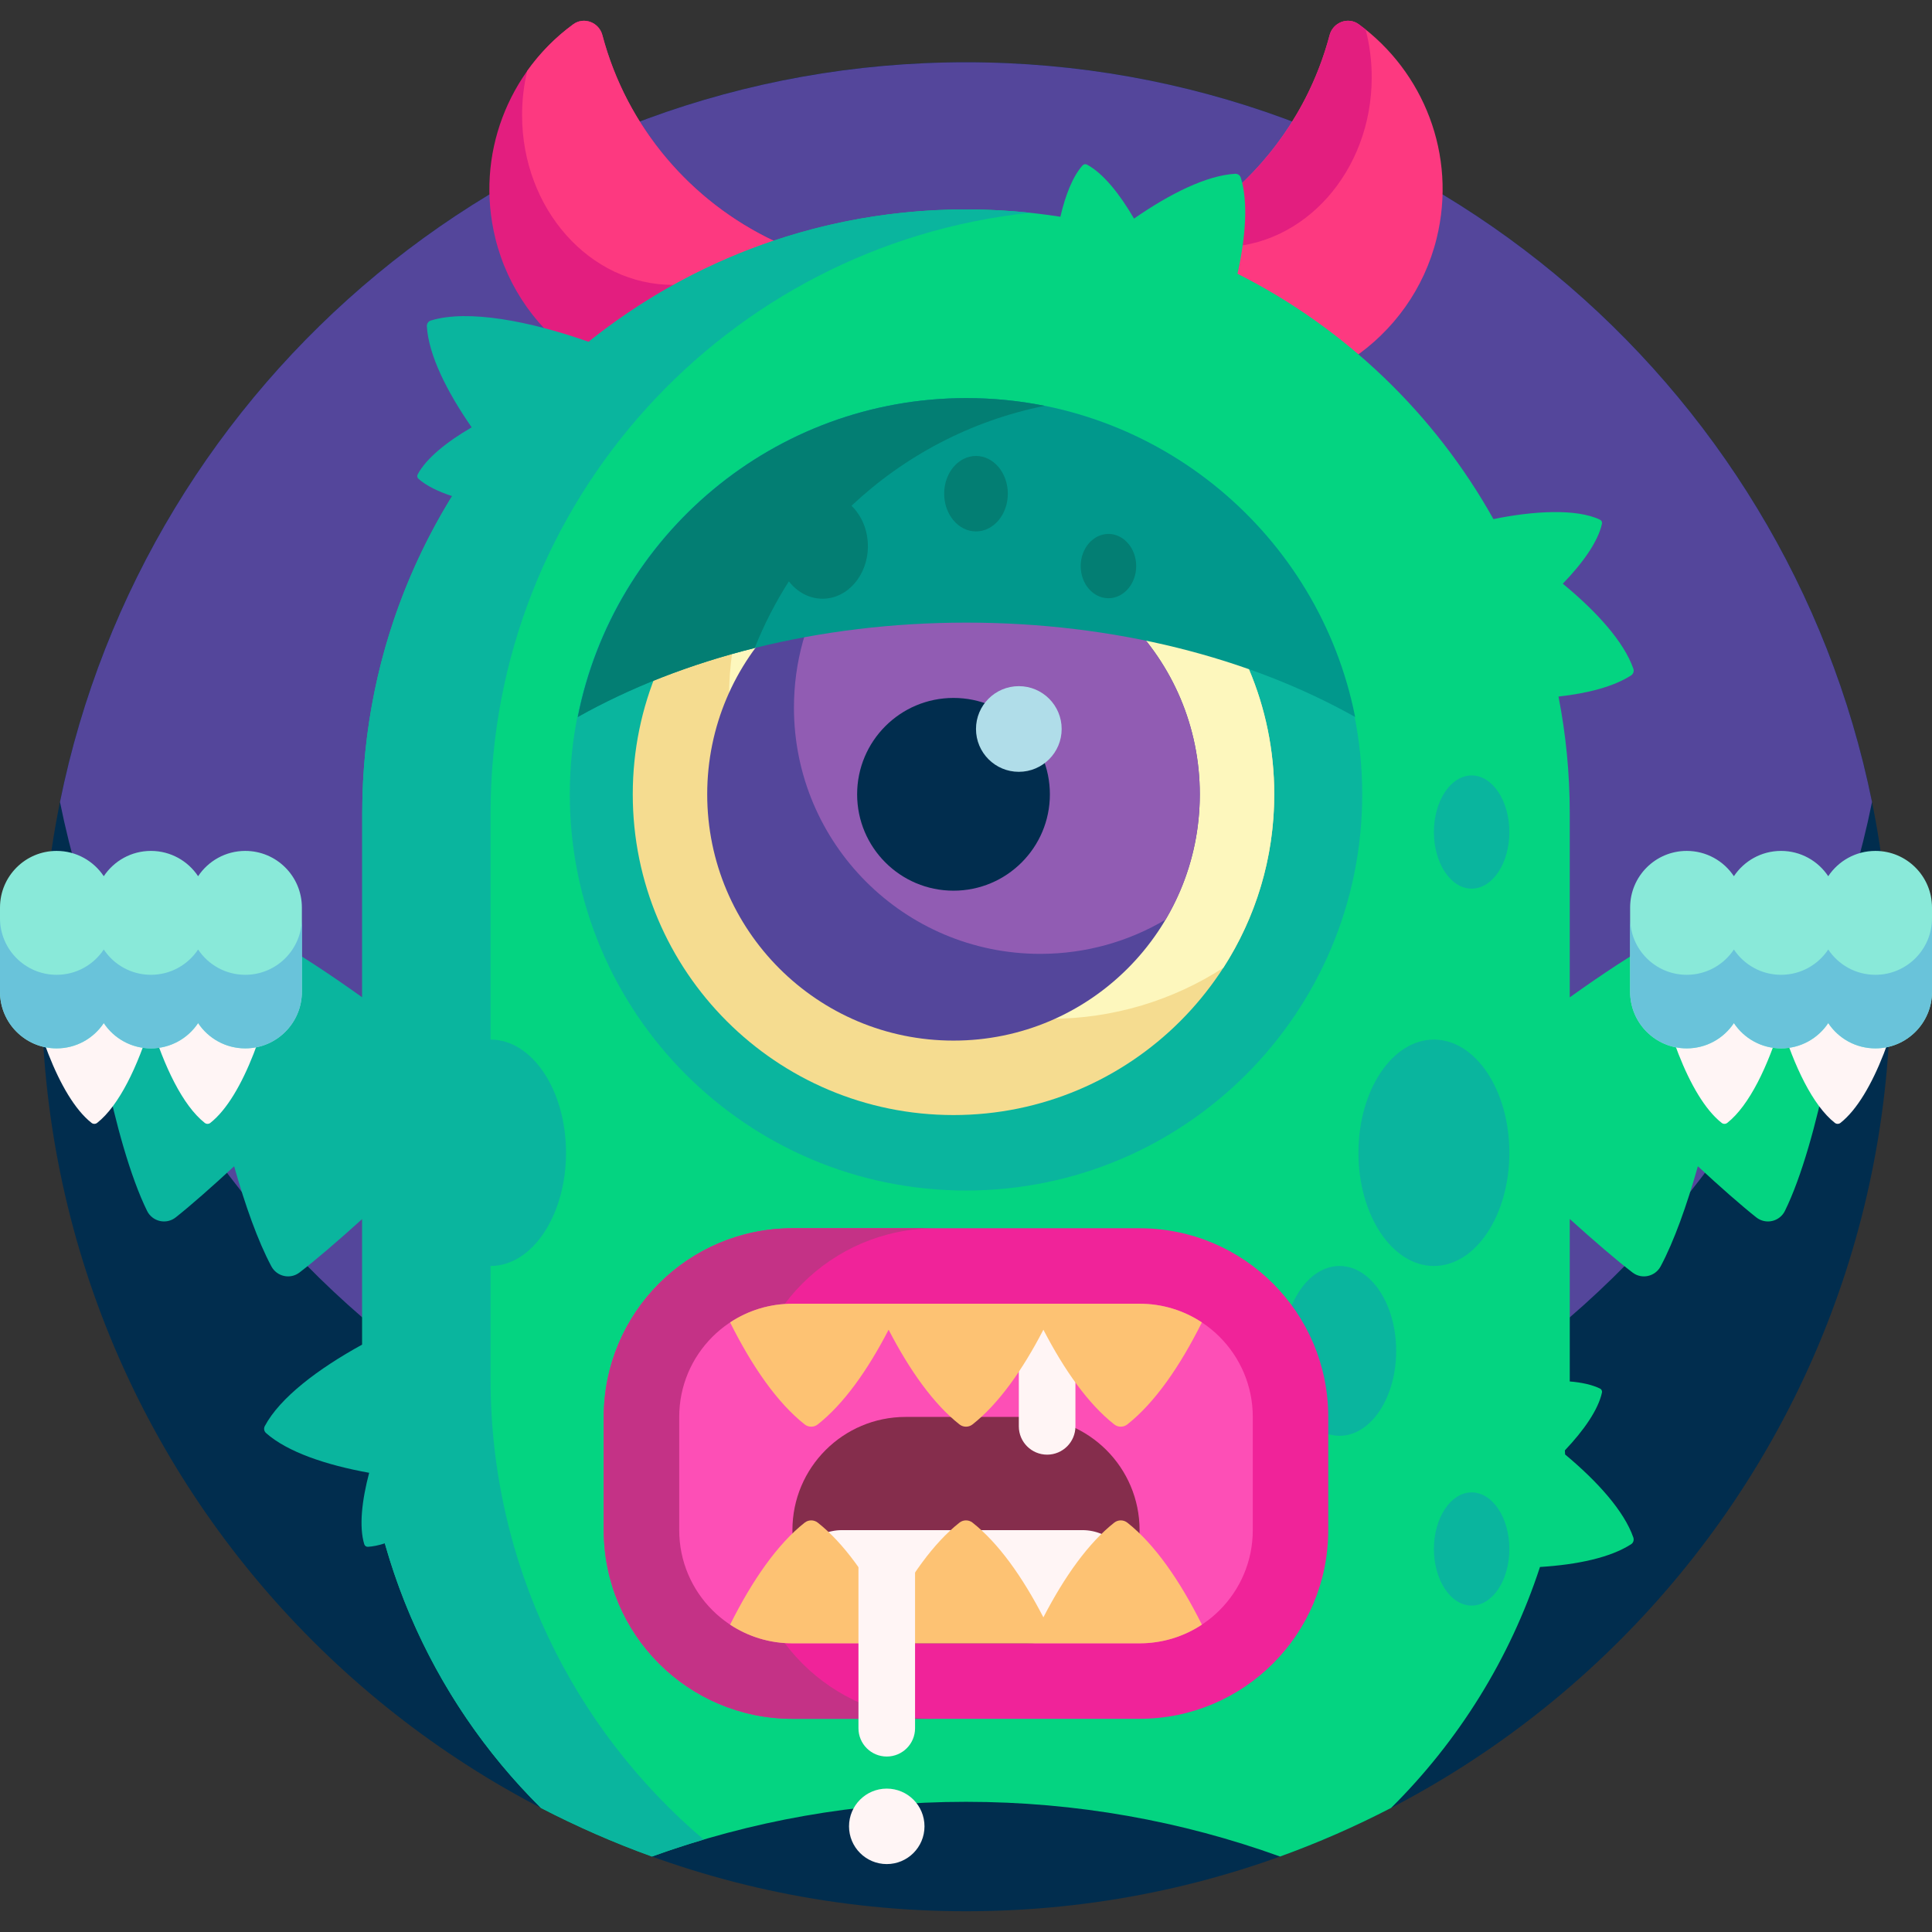
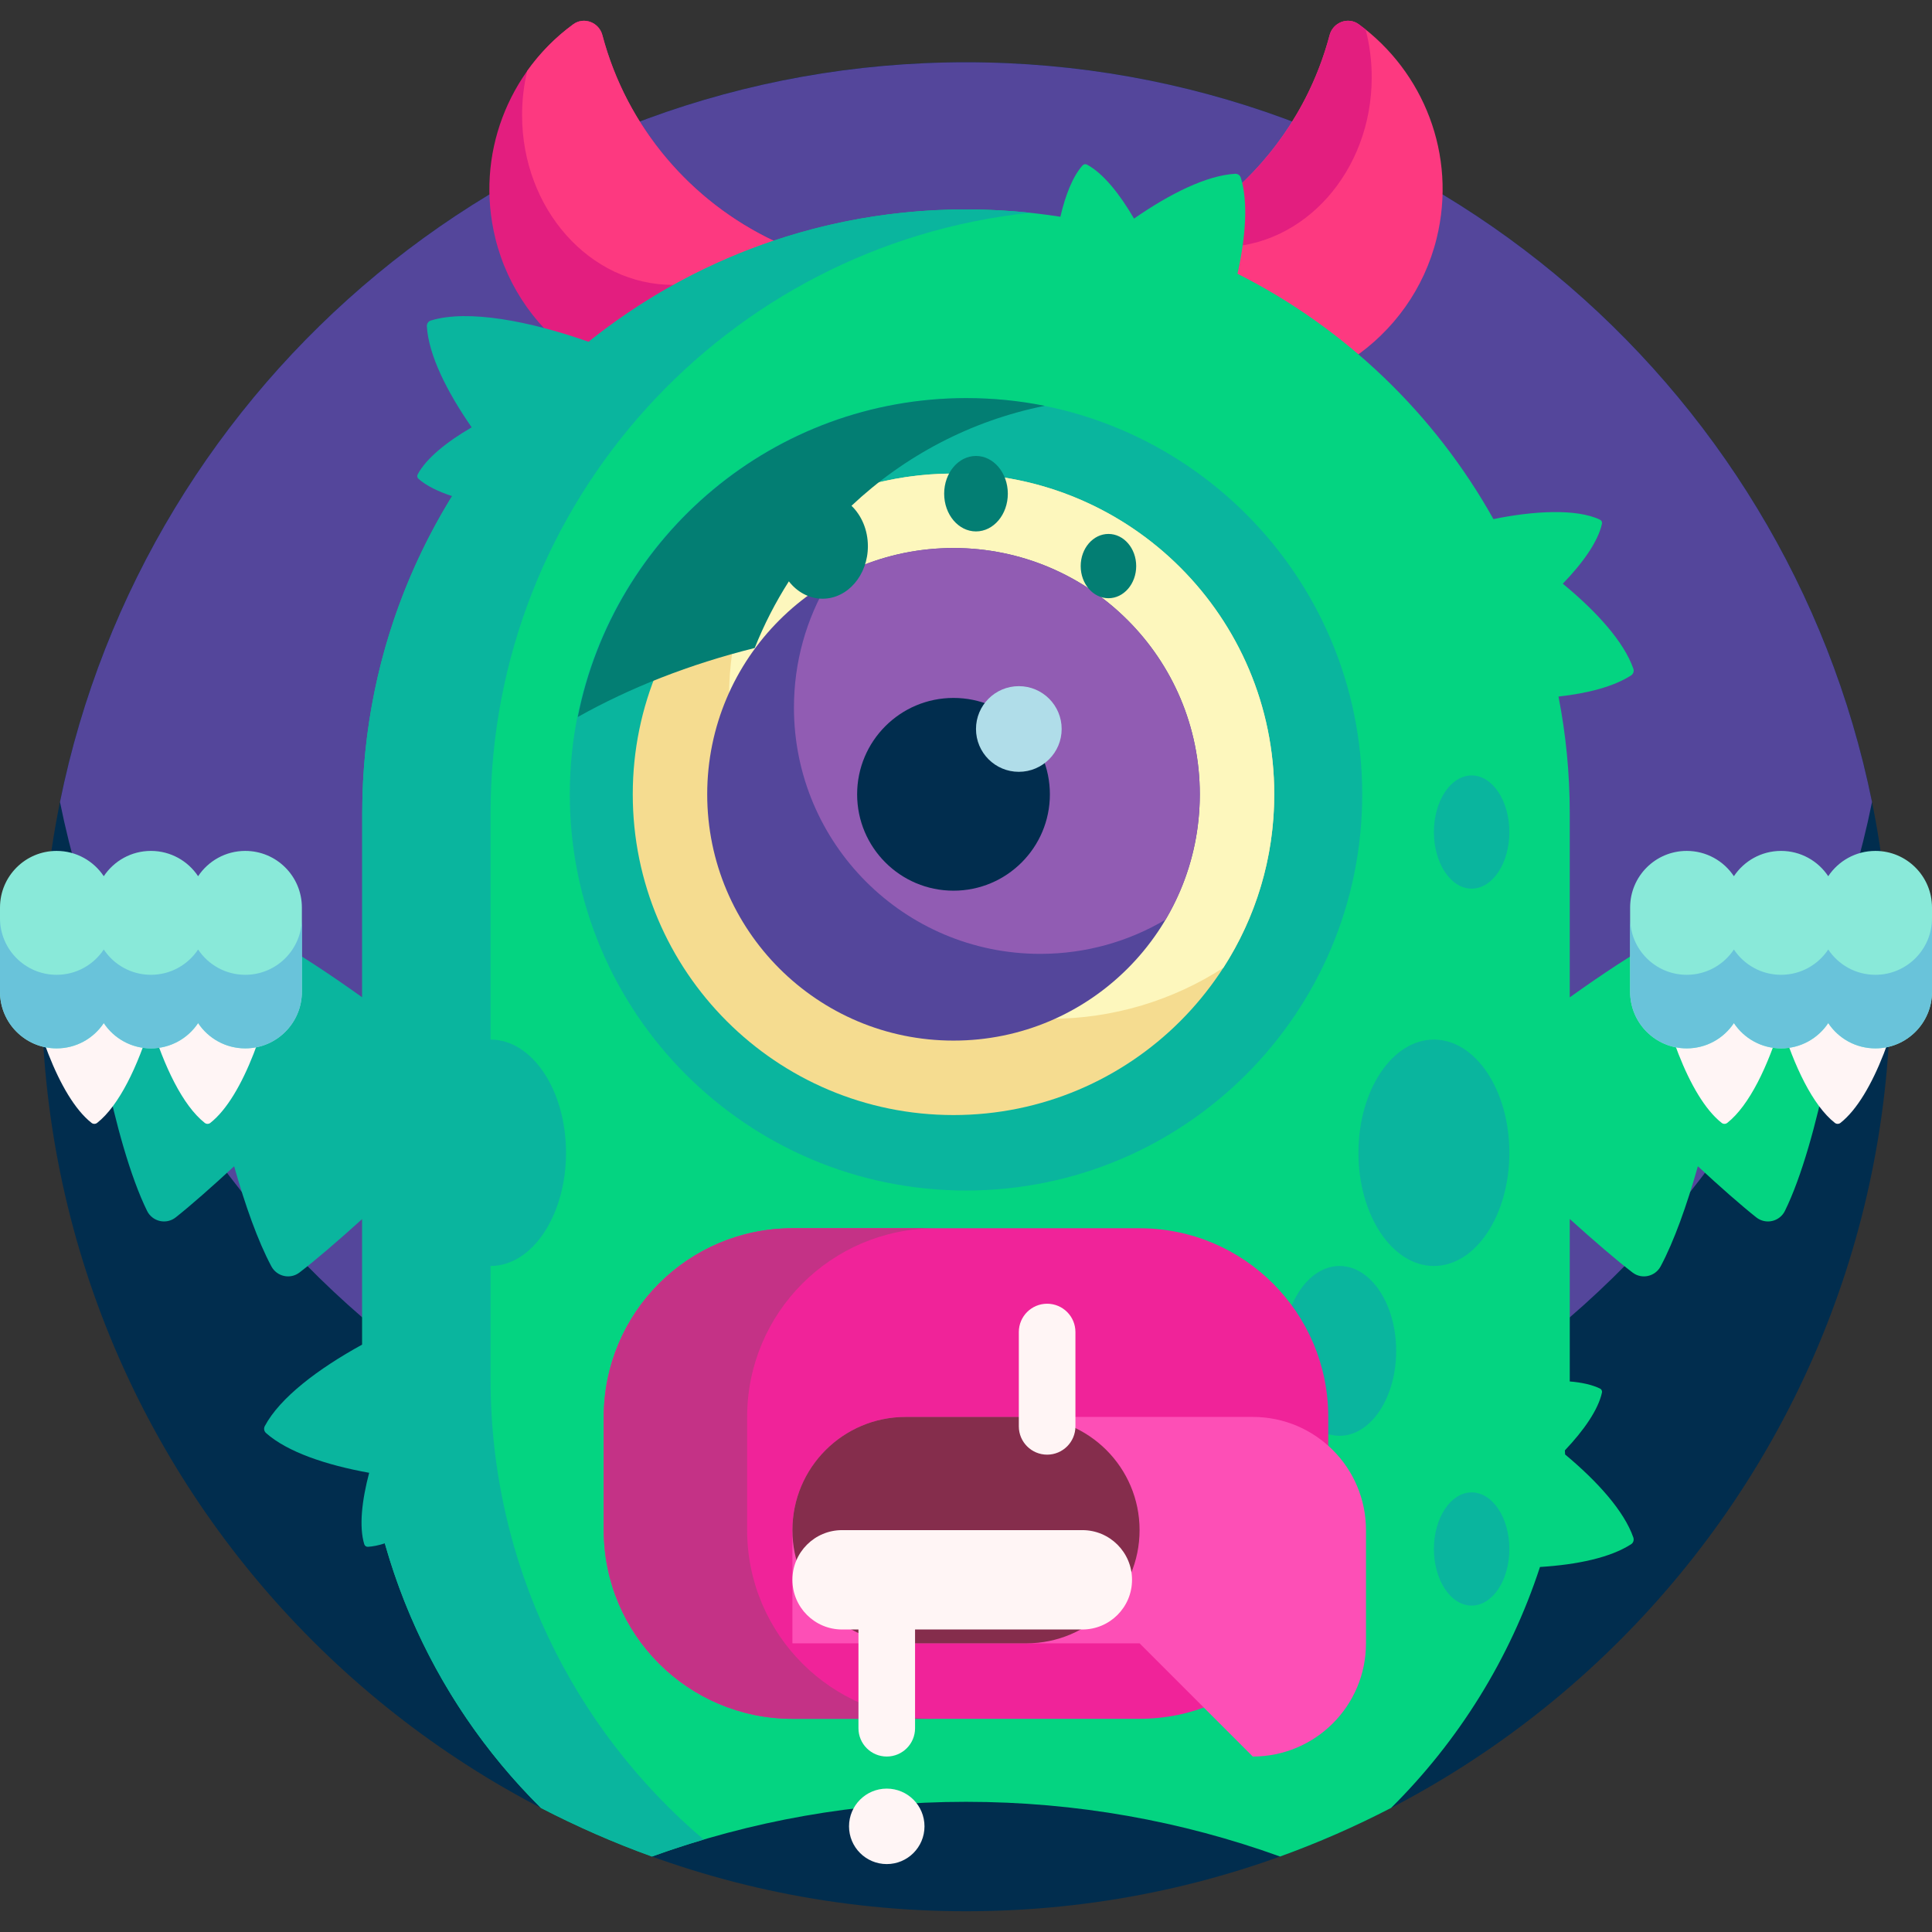
<svg xmlns="http://www.w3.org/2000/svg" id="Capa_1" enable-background="new 0 0 512 512" height="512" viewBox="0 0 512 512" width="512">
  <rect x="0" y="0" width="512" height="512" fill="#333333" stroke="none" />
  <g>
    <path d="m501 261.5c0 135.31-109.69 245-245 245s-245-109.69-245-245 109.69-245 245-245 245 109.69 245 245z" fill="#012d4e" />
    <path d="m496.107 212.539c-22.686 111.848-121.565 196.038-240.107 196.038s-217.421-84.189-240.107-196.039c22.686-111.849 121.565-196.038 240.107-196.038s217.421 84.189 240.107 196.039z" fill="#54469b" />
    <path d="m159.639 9.304c9.03 34.159 38.752 59.199 74.005 62.248-7.158 16.636-22.514 29.4-42.048 32.247-27.398 3.994-53.736-13.768-60.327-40.66-5.43-22.153 3.533-44.19 20.63-56.7 2.837-2.075 6.841-.534 7.74 2.865z" fill="#e31e7f" />
    <path d="m205.186 63.876c-7.096 7.224-16.506 11.624-26.83 11.624-22.091 0-40-20.147-40-45 0-4.051.476-7.976 1.368-11.709 3.35-4.711 7.451-8.894 12.175-12.35 2.837-2.076 6.841-.535 7.74 2.864 6.455 24.417 23.483 44.174 45.547 54.571zm154.915-57.436c-2.838-2.076-6.841-.535-7.74 2.864-9.03 34.159-38.752 59.199-74.005 62.249 7.158 16.636 22.514 29.399 42.048 32.247 27.398 3.994 53.736-13.768 60.327-40.66 5.431-22.153-3.532-44.189-20.63-56.7z" fill="#fd3980" />
    <path d="m360.101 6.44c.614.449 1.217.911 1.81 1.385 1.047 4.02 1.609 8.273 1.609 12.675 0 24.853-17.909 45-40 45-4.975 0-9.738-1.022-14.132-2.89 20.81-10.688 36.771-29.846 42.973-53.306.899-3.399 4.903-4.94 7.74-2.864z" fill="#e31e7f" />
    <path d="m473.027 320.892c-1.414 2.872-5.102 3.707-7.609 1.717-4.022-3.192-9.736-8.217-15.465-13.534-2.938 10.388-6.305 19.844-9.86 26.507-1.455 2.728-4.992 3.533-7.448 1.655-4.17-3.188-10.202-8.363-16.645-14.192v42.455c0 .201-.001.401-.002.601 3.134.253 5.891.854 8.024 1.885.391.189.606.632.514 1.057-.997 4.59-4.842 10.065-9.828 15.32.025.431.038.656.062 1.086 8.696 7.254 15.641 15.034 18.076 21.993.232.662.011 1.413-.579 1.793-5.524 3.563-14.29 5.421-24.159 6.033-7.976 24.392-21.655 46.203-39.462 63.857-9.461 4.907-19.284 9.216-29.416 12.875-25.984-9.384-54.01-14.5-83.23-14.5s-57.246 5.116-83.23 14.5c-10.133-3.659-19.955-7.968-29.416-12.875-29.243-28.992-47.354-69.193-47.354-113.625v-150c0-88.366 71.634-160 160-160 8.51 0 16.864.665 25.015 1.945 1.323-5.726 3.26-10.665 5.878-13.616.288-.325.773-.412 1.157-.208 4.298 2.289 8.681 7.779 12.477 14.311 9.579-6.646 19.24-11.427 26.777-11.875.702-.042 1.33.401 1.535 1.074 1.954 6.403 1.298 15.555-.891 25.418 28.583 14.414 52.252 37.149 67.825 65.022 10.655-2.192 22.069-2.825 28.249.163.391.189.607.632.514 1.057-1.034 4.759-5.127 10.469-10.381 15.897 9.001 7.413 16.228 15.413 18.706 22.546.231.663-.027 1.385-.618 1.765-4.588 2.95-11.403 4.729-19.226 5.597 1.957 9.999 2.983 20.331 2.983 30.903v48.813c16.819-12.022 34.256-22.885 42.955-21.834.748.09 1.34.695 1.429 1.443.484 4.081.012 11.518-1.195 20.583 11.049-7.564 21.731-13.644 27.448-12.955.571.069 1.018.519 1.086 1.09 1.251 10.492-5.851 50.284-14.696 68.253z" fill="#04d481" />
    <path d="m400 410.5c0 8.284-4.477 15-10 15s-10-6.716-10-15 4.477-15 10-15 10 6.716 10 15zm-45-75c-8.284 0-15 10.074-15 22.5s6.716 22.5 15 22.5 15-10.074 15-22.5-6.716-22.5-15-22.5zm35-100c5.523 0 10-6.716 10-15s-4.477-15-10-15-10 6.716-10 15 4.477 15 10 15zm-10 40c-11.046 0-20 13.432-20 30s8.954 30 20 30 20-13.432 20-30-8.954-30-20-30zm-124-170c-57.99 0-105 47.01-105 105s47.01 105 105 105 105-47.01 105-105-47.01-105-105-105zm-126 260v-30c11.046 0 20-13.432 20-30s-8.954-30-20-30v-60c0-82.623 62.627-150.618 143-159.107-5.586-.59-11.257-.893-17-.893-37.835 0-72.602 13.133-99.992 35.087-15.509-5.473-31.969-8.675-41.851-5.639-.664.204-1.077.86-1.034 1.554.459 7.533 5.235 17.181 11.873 26.747-6.531 3.796-12.022 8.178-14.311 12.477-.204.384-.118.868.207 1.156 2.106 1.869 5.227 3.391 8.924 4.59-15.101 24.421-23.816 53.207-23.816 84.028v48.813c-16.819-12.022-34.256-22.885-42.954-21.835-.748.09-1.34.695-1.429 1.443-.484 4.081-.012 11.518 1.195 20.583-11.049-7.564-21.731-13.644-27.448-12.955-.571.069-1.018.519-1.086 1.09-1.251 10.492 5.85 50.285 14.695 68.253 1.414 2.872 5.102 3.707 7.609 1.717 4.022-3.192 9.736-8.217 15.465-13.534 2.938 10.389 6.305 19.845 9.86 26.507 1.455 2.728 4.992 3.533 7.448 1.655 4.17-3.188 10.202-8.363 16.644-14.192v33.277c-11.713 6.43-21.826 14.097-25.823 21.604-.33.62-.204 1.375.321 1.841 5.646 5.015 15.86 8.468 27.336 10.542-1.934 7.303-2.718 14.284-1.297 18.941.127.416.532.697.966.671 1.391-.083 2.897-.402 4.484-.917 7.59 26.923 22.049 50.968 41.367 70.12 9.462 4.908 19.284 9.216 29.417 12.875 4.511-1.629 9.083-3.13 13.712-4.497-34.555-29.347-56.482-73.113-56.482-122.002z" fill="#0ab59e" />
    <path d="m73.982 253.99c-2.628 16.357-9.413 36.634-18.237 43.586-.435.343-1.055.343-1.49 0-5.856-4.614-10.814-15.095-14.255-26.405-3.441 11.31-8.399 21.792-14.255 26.405-.435.343-1.055.343-1.49 0-8.824-6.952-15.609-27.229-18.237-43.586 4.914-1.745 24.546-2.014 33.982-.804 9.436-1.209 29.068-.941 33.982.804zm398.018-.804c-9.436-1.209-29.068-.941-33.982.804 2.628 16.357 9.413 36.634 18.237 43.586.435.343 1.055.343 1.49 0 5.856-4.614 10.814-15.095 14.255-26.405 3.441 11.31 8.399 21.792 14.255 26.405.435.343 1.055.343 1.49 0 8.824-6.952 15.61-27.229 18.237-43.586-4.914-1.745-24.545-2.013-33.982-.804z" fill="#fff5f5" />
    <path d="m80 240.5v22.333c0 8.284-6.716 15-15 15-5.218 0-9.813-2.664-12.5-6.706-2.687 4.042-7.282 6.706-12.5 6.706s-9.813-2.664-12.5-6.706c-2.687 4.042-7.282 6.706-12.5 6.706-8.284 0-15-6.716-15-15v-22.333c0-8.284 6.716-15 15-15 5.218 0 9.813 2.664 12.5 6.706 2.687-4.042 7.282-6.706 12.5-6.706s9.813 2.664 12.5 6.706c2.687-4.042 7.282-6.706 12.5-6.706 8.284 0 15 6.716 15 15zm417-15c-5.218 0-9.813 2.664-12.5 6.706-2.687-4.042-7.282-6.706-12.5-6.706s-9.813 2.664-12.5 6.706c-2.687-4.042-7.282-6.706-12.5-6.706-8.284 0-15 6.716-15 15v22.333c0 8.284 6.716 15 15 15 5.218 0 9.813-2.664 12.5-6.706 2.687 4.042 7.282 6.706 12.5 6.706s9.813-2.664 12.5-6.706c2.687 4.042 7.282 6.706 12.5 6.706 8.284 0 15-6.716 15-15v-22.333c0-8.284-6.716-15-15-15z" fill="#89e9d9" />
    <path d="m80 243.333v19.5c0 8.284-6.716 15-15 15-5.218 0-9.813-2.664-12.5-6.706-2.687 4.042-7.282 6.706-12.5 6.706s-9.813-2.664-12.5-6.706c-2.687 4.042-7.282 6.706-12.5 6.706-8.284 0-15-6.716-15-15v-19.5c0 8.284 6.716 15 15 15 5.218 0 9.813-2.664 12.5-6.706 2.687 4.042 7.282 6.706 12.5 6.706s9.813-2.664 12.5-6.706c2.687 4.042 7.282 6.706 12.5 6.706 8.284 0 15-6.715 15-15zm417 15c-5.218 0-9.813-2.664-12.5-6.706-2.687 4.042-7.282 6.706-12.5 6.706s-9.813-2.664-12.5-6.706c-2.687 4.042-7.282 6.706-12.5 6.706-8.284 0-15-6.716-15-15v19.5c0 8.284 6.716 15 15 15 5.218 0 9.813-2.664 12.5-6.706 2.687 4.042 7.282 6.706 12.5 6.706s9.813-2.664 12.5-6.706c2.687 4.042 7.282 6.706 12.5 6.706 8.284 0 15-6.716 15-15v-19.5c0 8.285-6.716 15-15 15z" fill="#69c3da" />
    <path d="m337.689 210.5c0 46.944-38.056 85-85 85s-85-38.056-85-85 38.056-85 85-85 85 38.056 85 85z" fill="#f5dc90" />
    <path d="m337.689 210.5c0 16.947-4.96 32.735-13.507 45.993-13.257 8.547-29.046 13.507-45.993 13.507-46.944 0-85-38.056-85-85 0-16.947 4.96-32.735 13.507-45.993 13.258-8.547 29.046-13.507 45.993-13.507 46.944 0 85 38.056 85 85z" fill="#fdf7bd" />
    <path d="m317.959 210.5c0 36.048-29.222 65.27-65.27 65.27s-65.27-29.222-65.27-65.27 29.223-65.27 65.27-65.27 65.27 29.222 65.27 65.27z" fill="#54469b" />
    <path d="m317.959 210.5c0 12.128-3.308 23.483-9.071 33.213-9.73 5.763-21.085 9.071-33.213 9.071-36.048 0-65.27-29.223-65.27-65.27 0-12.128 3.308-23.483 9.071-33.213 9.73-5.763 21.085-9.071 33.213-9.071 36.048 0 65.27 29.222 65.27 65.27z" fill="#915cb3" />
    <path d="m278.23 210.5c0 14.106-11.435 25.541-25.541 25.541s-25.541-11.435-25.541-25.541 11.435-25.541 25.541-25.541 25.541 11.435 25.541 25.541z" fill="#012d4e" />
    <path d="m281.351 193.189c0 6.269-5.082 11.351-11.351 11.351s-11.351-5.082-11.351-11.351 5.082-11.351 11.351-11.351 11.351 5.082 11.351 11.351z" fill="#b0dde9" />
    <path d="m302 455.5h-92c-27.614 0-50-22.386-50-50v-30c0-27.614 22.386-50 50-50h92c27.614 0 50 22.386 50 50v30c0 27.614-22.386 50-50 50z" fill="#f02399" />
    <path d="m248 455.5h-38c-27.614 0-50-22.386-50-50v-30c0-27.614 22.386-50 50-50h38c-27.614 0-50 22.386-50 50v30c0 27.614 22.386 50 50 50z" fill="#c43286" />
-     <path d="m302 435.5h-92c-16.569 0-30-13.431-30-30v-30c0-16.569 13.431-30 30-30h92c16.569 0 30 13.431 30 30v30c0 16.569-13.431 30-30 30z" fill="#fd4fb6" />
+     <path d="m302 435.5h-92v-30c0-16.569 13.431-30 30-30h92c16.569 0 30 13.431 30 30v30c0 16.569-13.431 30-30 30z" fill="#fd4fb6" />
    <path d="m272 435.5h-32c-16.569 0-30-13.431-30-30 0-16.569 13.431-30 30-30h32c16.569 0 30 13.431 30 30 0 16.569-13.431 30-30 30z" fill="#852d4c" />
    <path d="m286.833 431.833h-63.667c-7.272 0-13.167-5.895-13.167-13.167 0-7.272 5.895-13.167 13.167-13.167h63.667c7.272 0 13.167 5.895 13.167 13.167 0 7.272-5.895 13.167-13.167 13.167zm-1.833-53.833v-25c0-4.142-3.358-7.5-7.5-7.5-4.142 0-7.5 3.358-7.5 7.5v25c0 4.142 3.358 7.5 7.5 7.5 4.142 0 7.5-3.358 7.5-7.5z" fill="#fff5f5" />
-     <path d="m318.513 430.55c-4.736 3.128-10.412 4.95-16.513 4.95h-92c-6.101 0-11.776-1.821-16.513-4.95 5.848-11.712 12.51-21.321 19.769-27.039 1.008-.794 2.445-.794 3.453 0 6.853 5.399 13.176 14.268 18.782 25.099 5.607-10.832 11.929-19.7 18.782-25.099 1.008-.794 2.445-.794 3.453 0 6.853 5.399 13.176 14.268 18.782 25.099 5.607-10.832 11.929-19.7 18.782-25.099 1.008-.794 2.445-.794 3.453 0 7.259 5.718 13.922 15.327 19.77 27.039zm-105.257-53.061c1.008.794 2.445.794 3.453 0 6.853-5.399 13.176-14.268 18.782-25.1 5.607 10.832 11.929 19.7 18.782 25.1 1.008.794 2.445.794 3.453 0 6.853-5.399 13.176-14.268 18.782-25.1 5.607 10.832 11.929 19.7 18.782 25.1 1.008.794 2.445.794 3.453 0 7.258-5.718 13.921-15.327 19.768-27.039-4.736-3.128-10.412-4.95-16.513-4.95h-92c-6.101 0-11.776 1.821-16.513 4.95 5.85 11.712 12.513 21.321 19.771 27.039z" fill="#fdc273" />
    <path d="m235 465.5c-4.142 0-7.5-3.358-7.5-7.5v-45c0-4.142 3.358-7.5 7.5-7.5 4.142 0 7.5 3.358 7.5 7.5v45c0 4.142-3.358 7.5-7.5 7.5zm10 18.5c0-5.523-4.477-10-10-10-5.523 0-10 4.477-10 10 0 5.523 4.477 10 10 10 5.523 0 10-4.477 10-10z" fill="#fff5f5" />
-     <path d="m153.124 190.009c9.531-48.18 52.024-84.509 103.001-84.509s93.47 36.329 103.001 84.509c-27.746-15.597-63.709-25.009-103.001-25.009s-75.255 9.412-103.001 25.009z" fill="#01988c" />
    <path d="m256.125 105.5c7.102 0 14.038.705 20.744 2.049-19.592 3.926-37.214 13.306-51.215 26.488 2.655 2.552 4.346 6.404 4.346 10.713 0 7.686-5.379 13.917-12.014 13.917-3.544 0-6.729-1.777-8.928-4.604-3.547 5.555-6.587 11.465-9.052 17.666-17.258 4.3-33.085 10.526-46.881 18.281 9.53-48.181 52.022-84.51 103-84.51zm2.524 15.333c-4.658 0-8.435 4.477-8.435 10 0 5.522 3.776 10 8.435 10s8.435-4.478 8.435-10c-.001-5.522-3.777-10-8.435-10zm35.101 20.667c-4.061 0-7.354 3.813-7.354 8.518 0 4.704 3.292 8.518 7.354 8.518s7.354-3.813 7.354-8.518-3.293-8.518-7.354-8.518z" fill="#037e73" />
  </g>
</svg>